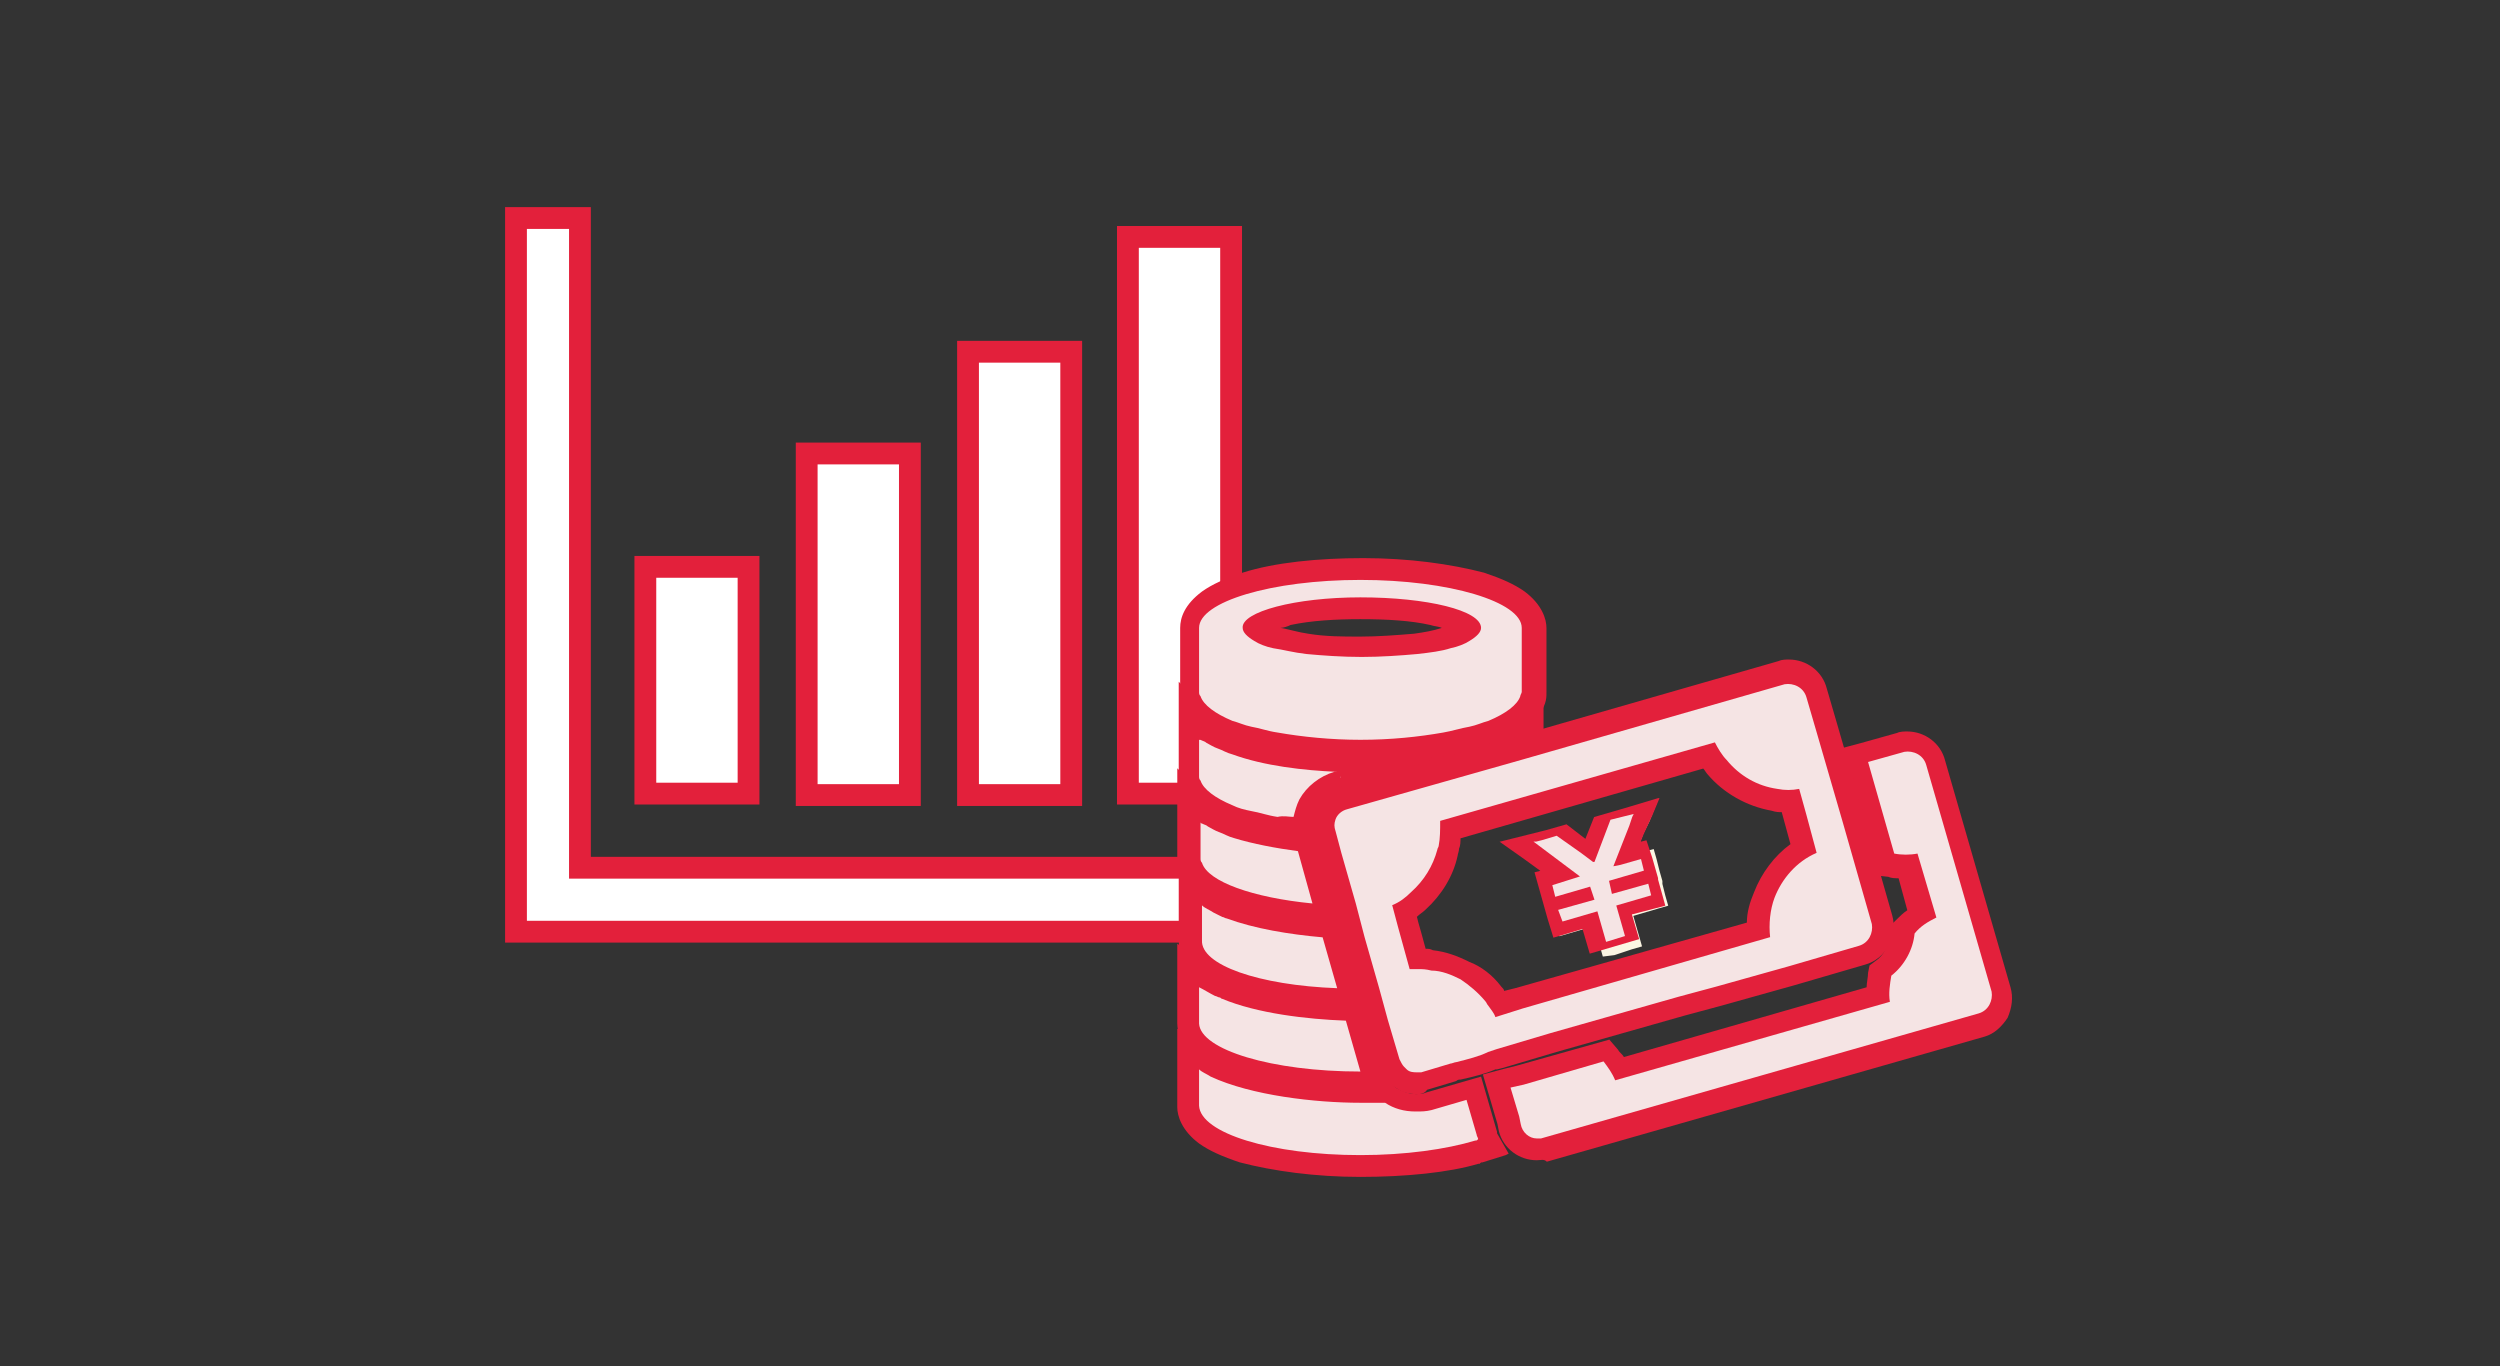
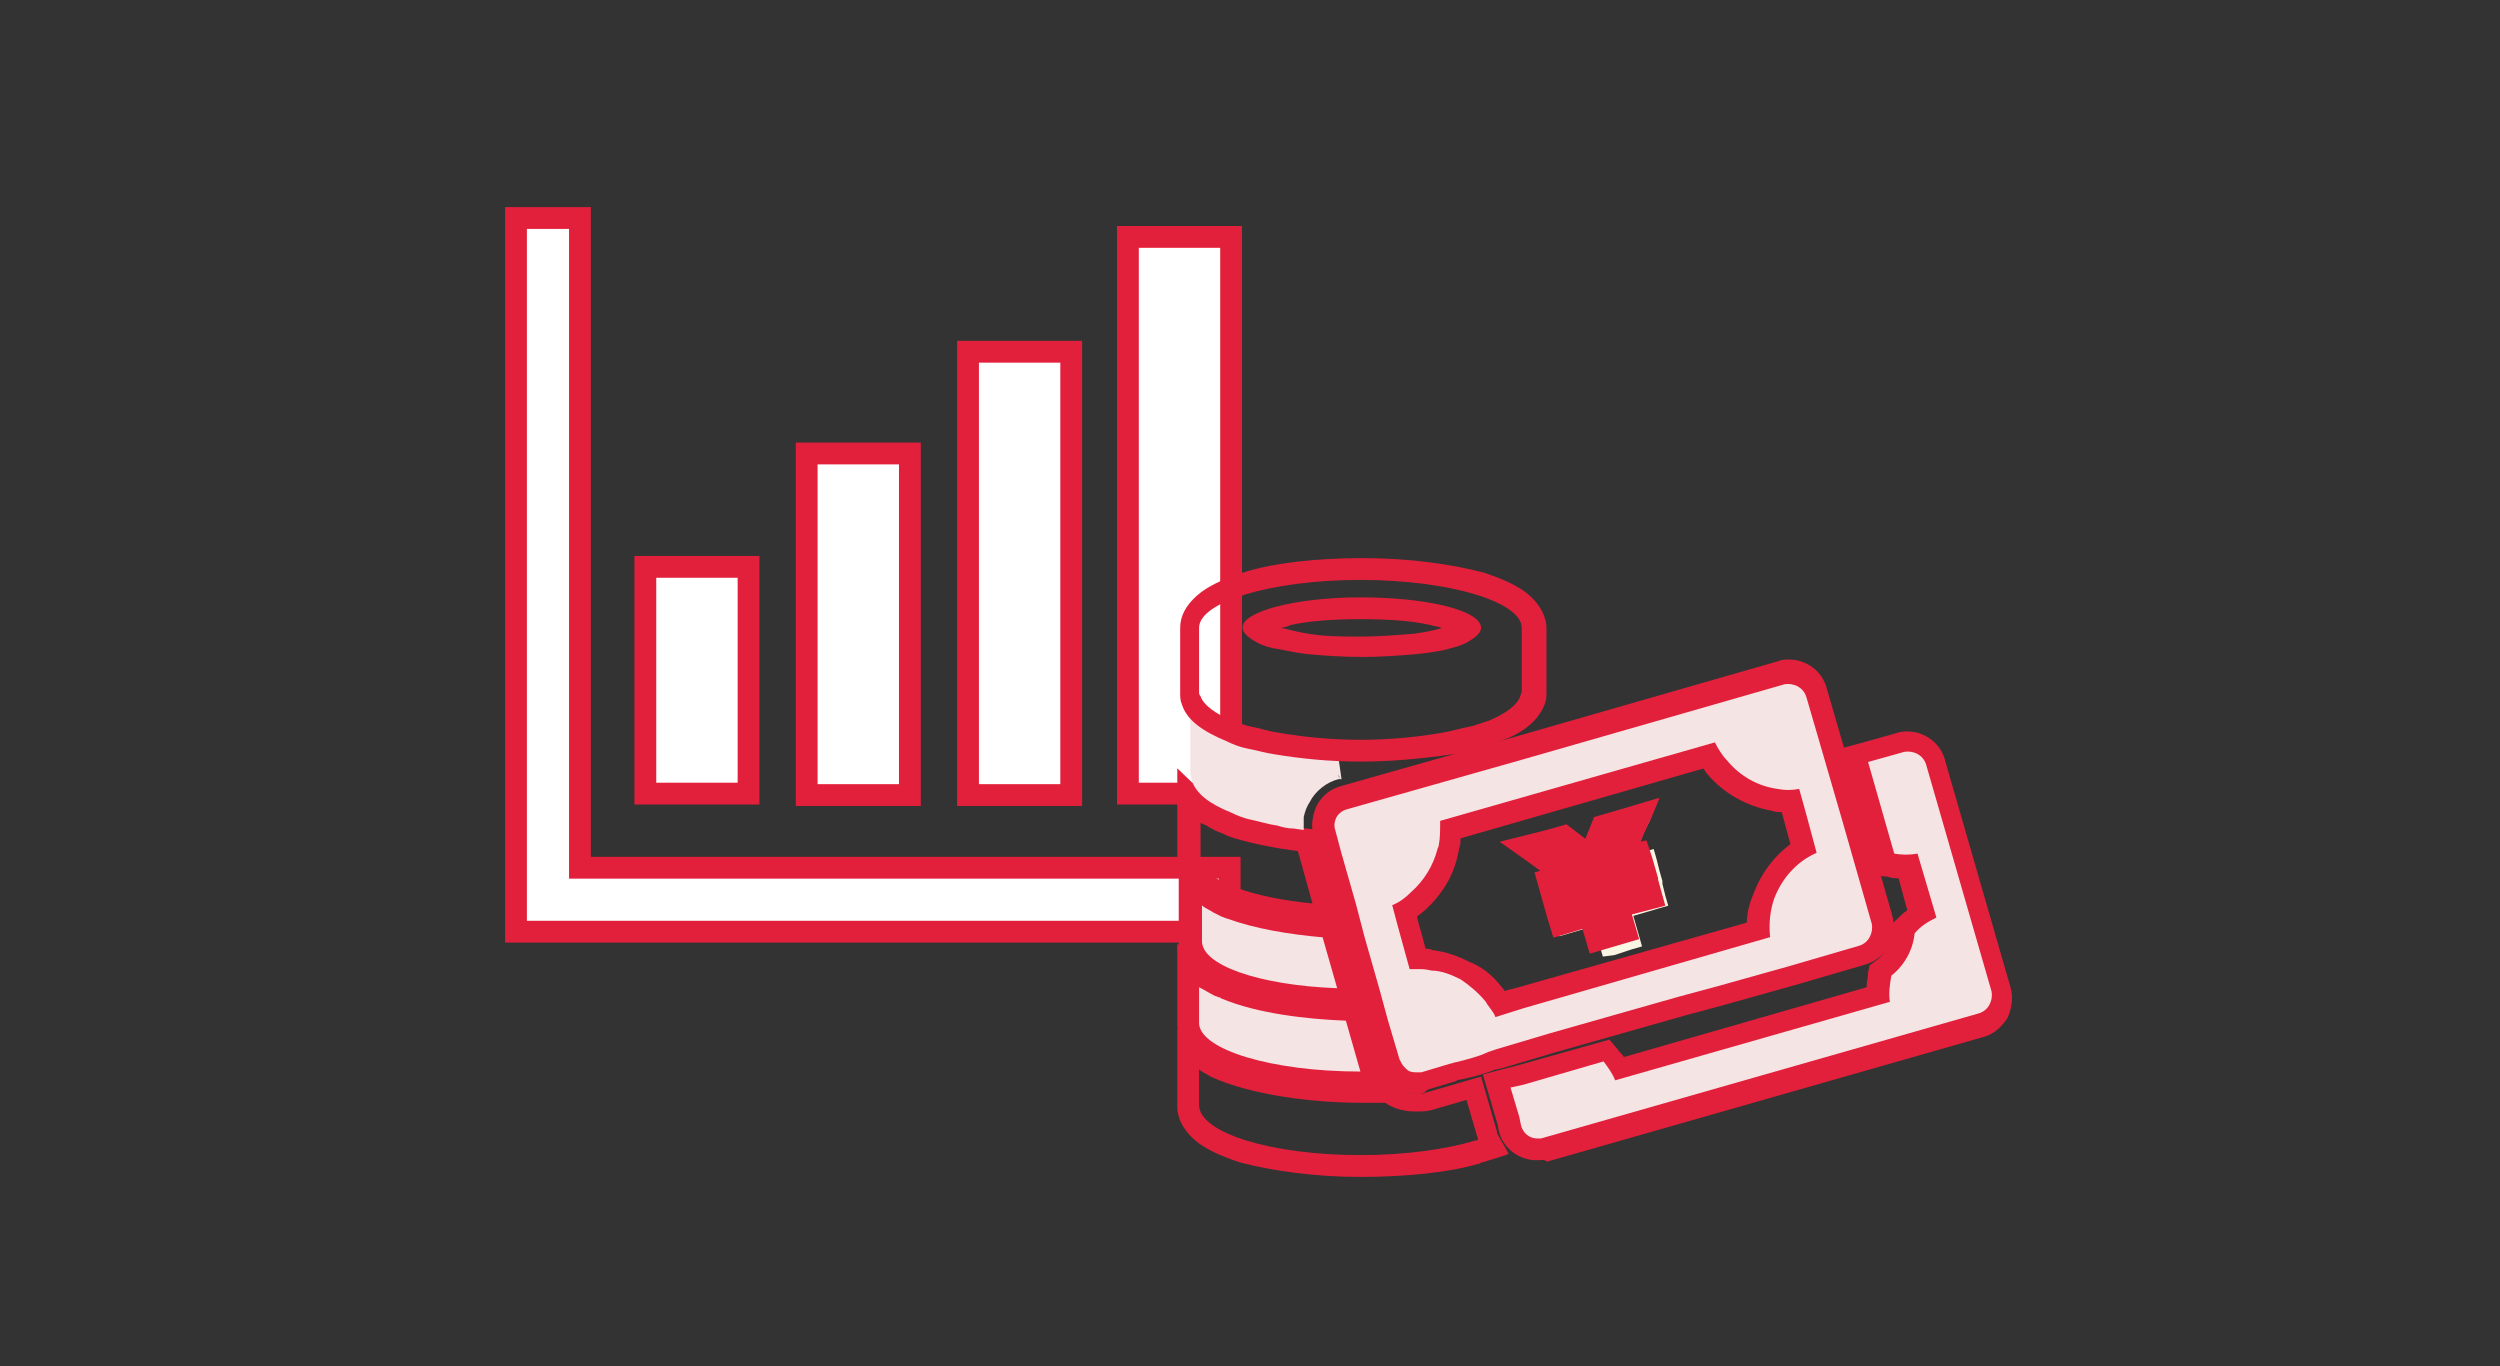
<svg xmlns="http://www.w3.org/2000/svg" version="1.1" id="レイヤー_1" x="0px" y="0px" viewBox="0 0 172 94" style="enable-background:new 0 0 172 94;" xml:space="preserve">
  <rect x="0" y="0" width="172" height="94" fill="#333333" stroke="none" />
  <style type="text/css">
	.st0{fill:none;}
	.st1{fill:#FFFFFF;stroke:#E3203B;stroke-width:1.5;}
	.st2{fill:#FBF6E3;}
	.st3{fill:#E3203B;}
	.st4{fill:#F5E4E4;}
</style>
  <g>
    <g>
      <rect x="1049.5" y="-294" class="st0" width="172" height="94" />
      <g id="マスクグループ_4535" transform="translate(1049 -294)">
        <g id="グループ_4545" transform="translate(-1333 -64)">
          <g id="グループ_4528" transform="translate(-26.445 -3.28)">
            <g id="グループ_3000" transform="translate(345.445 376.28)">
              <rect id="長方形_948" x="9.4" y="24" class="st1" width="7.1" height="15.6" />
              <rect id="長方形_949" x="20.5" y="16.2" class="st1" width="7.1" height="23.5" />
              <rect id="長方形_950" x="31.6" y="9.2" class="st1" width="7.1" height="30.5" />
              <rect id="長方形_951" x="42.6" y="1.3" class="st1" width="7.1" height="38.3" />
              <path id="パス_3551" class="st1" d="M4.9,0H0.5v49.1h49.1v-4.4H4.9V0z" />
            </g>
            <g id="グループ_3001" transform="translate(392.502 401.07)">
              <g id="パス_3552" transform="translate(533.817 76.622)">
                <path class="st2" d="M-505.6-50.6l-0.2-0.7l-0.4-1.4l-1.7,0.5l-0.7,0.2l-0.2-0.7l0,0l0,0l0,0l-0.2-0.8l-0.2-0.7l0,0v-0.2l0,0         l0,0l0,0l-0.2-0.8l-0.2-0.7l0.7-0.2l0,0l0,0l0.5-0.1l-0.1-0.1l-1.9-1.4l-0.6-0.4l-0.7-0.5l1.6-0.4h0.1l0.4-0.1l1-0.3l0.4-0.1         l0.3,0.2l1.6,1.2l0.1,0.1l0.1-0.1l0.7-1.9l0.1-0.3l0.4-0.1l1.6-0.5l0.6-0.2l0.9-0.3l0,0l0,0l0,0l-0.6,1.5l-0.1,0.2l-0.3,0.6         l-0.5,1.3v0.1l0.5-0.1l0.7-0.2l0.2,0.7l0,0l0,0l0.2,0.8l0.2,0.7l0,0v0.2l0,0l0,0l0,0l0.2,0.8l0.2,0.7l-0.7,0.2l-1.7,0.5         l0.4,1.4l0.2,0.7l-0.7,0.2l-1.2,0.4L-505.6-50.6z" />
                <path class="st3" d="M-501.3-54.1l-0.5-1.8l0,0V-56l-0.4-1.4l-0.4-1.2l-0.4,0.1l0.2-0.5l0.6-1.3l0.5-1.2l0,0l0,0h-0.1l0,0         l-2,0.6l-2.4,0.7l-0.6,1.5l-1.3-1l-1.4,0.4l-0.4,0.1l-2.8,0.7l1.7,1.2l1.1,0.8l-0.4,0.1l0.9,3.2l0.4,1.3l2-0.6l0.5,1.7l3.4-1         l-0.5-1.7L-501.3-54.1z" />
              </g>
              <g id="パス_3553" transform="translate(728.74 24.898)">
                <path class="st4" d="M-717.8,4.1h-1c-2.7-0.1-5.1-0.5-6.9-1.2c-1.5-0.5-3.2-1.4-3.2-2.9v-2.5V-4l0.1,0.1l1.1,0.8         c0.2,0.1,0.5,0.3,0.8,0.5c0.2,0.1,0.4,0.2,0.6,0.3c0,0,0.1,0,0.1,0.1c0,0,0.1,0,0.1,0.1c1.6,0.6,3.9,1.1,6.4,1.3h0.5l0.1,0.5         l1,3.5L-717.8,4.1z" />
                <path class="st3" d="M-718.8,3.3l-1-3.5c-2.3-0.2-4.7-0.6-6.6-1.3c-0.1,0-0.2-0.1-0.3-0.1c-0.2-0.1-0.4-0.2-0.6-0.3         c-0.3-0.2-0.6-0.3-0.8-0.5l0,0l0,0V0C-728.2,1.7-724.2,3.1-718.8,3.3 M-716.8,4.9l-2.1-0.1c-2.7-0.1-5.3-0.6-7.1-1.2         c-1-0.4-1.8-0.8-2.4-1.2c-1.1-0.8-1.3-1.8-1.3-2.4v-5.4l1.3,1l1.1,0.8c0.2,0.1,0.4,0.3,0.7,0.4c0.1,0.1,0.3,0.2,0.5,0.2l0,0         c0,0,0.1,0,0.1,0.1h0.1c1.5,0.6,3.7,1,6.2,1.2l1,0.1L-716.8,4.9z" />
              </g>
              <g id="パス_3554" transform="translate(728.739 -23.268)">
                <path class="st4" d="M-715.9,58h-1.2c-3,0-5.9-0.4-8-1c-1.7-0.5-3.8-1.5-3.8-3.1v-2.5v-1.5l0.9,0.7l0.3,0.2         c0.3,0.2,0.6,0.4,1,0.5c0.1,0,0.2,0.1,0.3,0.1s0.1,0,0.2,0.1c2.8,1.1,6.7,1.4,8.2,1.4h0.5l0.2,0.5l1,3.4L-715.9,58z" />
                <path class="st3" d="M-717.2,57.2L-717.2,57.2l-1-3.5c-2.7-0.1-6.1-0.5-8.5-1.5c-0.1,0-0.1-0.1-0.2-0.1         c-0.1,0-0.2-0.1-0.3-0.1c-0.4-0.2-0.7-0.4-1.1-0.6l0,0l0,0v2.5C-728.2,55.7-723.3,57.2-717.2,57.2 M-714.7,58.7h-2.5         c-3.1,0-6-0.4-8.3-1c-1.2-0.4-2.1-0.8-2.8-1.3c-1.2-0.9-1.5-1.9-1.5-2.5v-5.5l2.1,1.5l0.3,0.2c0.2,0.2,0.5,0.3,0.8,0.5         c0.1,0,0.2,0.1,0.3,0.1l0,0c0.1,0,0.1,0,0.2,0.1c1.9,0.8,4.8,1.3,8,1.4h1.1l1.3,4.4L-714.7,58.7z" />
              </g>
              <g id="パス_3555" transform="translate(728.739 -71.519)">
-                 <path class="st4" d="M-717.2,112c-3,0-5.9-0.4-8-1c-1.7-0.5-3.8-1.5-3.8-3.1v-2.5V104l0.6,0.4l0.6,0.4         c0.2,0.1,0.4,0.3,0.7,0.4c1.7,0.9,5.1,1.8,9.9,1.8c0.6,0,1.2,0,1.7,0h0.2l0.2,0.1c0.5,0.3,1.1,0.5,1.7,0.5         c0.3,0,0.6,0,0.9-0.1l2.4-0.7l0.7-0.2l0.2,0.7l0.7,2.4l0,0l0,0c0,0.1,0,0.2,0.1,0.2v0.1l0.4,0.7h-0.1l0,0l-0.6,0.2l-0.2,0.1         h-0.1c0,0,0,0-0.1,0C-711.2,111.6-714.1,112-717.2,112z" />
                <path class="st3" d="M-717.2,111.2c3.1,0,5.9-0.4,7.9-1c0.1,0,0.1,0,0.2-0.1l0,0l0,0c0-0.1-0.1-0.2-0.1-0.3l-0.7-2.4         l-2.4,0.7c-0.4,0.1-0.7,0.1-1.1,0.1c-0.8,0-1.5-0.2-2.1-0.6c-0.6,0-1.2,0-1.7,0c-3.1,0-7.5-0.5-10.3-1.8         c-0.3-0.2-0.6-0.3-0.8-0.5l0,0l0,0v2.5C-728.2,109.7-723.3,111.2-717.2,111.2 M-717.2,112.7c-3.1,0-6-0.4-8.3-1         c-1.2-0.4-2.1-0.8-2.8-1.3c-1.2-0.9-1.5-1.9-1.5-2.5v-5.4l1.8,1.3l0.6,0.4c0.2,0.1,0.4,0.2,0.6,0.4c2.4,1.2,6.7,1.7,9.6,1.7         c0.6,0,1.1,0,1.6,0h0.5l0.4,0.3c0.4,0.2,0.8,0.4,1.3,0.4c0.2,0,0.5,0,0.7-0.1l3.8-1.1l1.1,3.8v0.1l0,0l0.8,1.4l-0.2,0.1l0,0         l-1.6,0.5c-0.1,0-0.1,0-0.2,0.1c0,0,0,0-0.1,0C-711.1,112.4-714.1,112.7-717.2,112.7z" />
              </g>
              <g id="パス_3556" transform="translate(728.74 73.069)">
-                 <path class="st4" d="M-719.5-49.9l-1.1-0.1c-2.1-0.2-4-0.6-5.4-1.1c-1.6-0.6-2.6-1.4-2.9-2.2c0-0.1-0.1-0.3-0.1-0.6v-2.5         v-1.5l0,0v-0.3l1.3,1.2l0,0c0.1,0.1,0.2,0.1,0.3,0.2c0.3,0.1,0.5,0.3,0.8,0.4c0.3,0.1,0.7,0.3,1,0.4c1.1,0.4,2.6,0.7,4.2,0.9         l0.5,0.1l0.1,0.5l1,3.6L-719.5-49.9z" />
                <path class="st3" d="M-720.5-50.7l-1-3.6c-1.5-0.2-3.1-0.5-4.4-0.9c-0.4-0.1-0.7-0.3-1-0.4c-0.3-0.1-0.6-0.3-0.8-0.4         c-0.1-0.1-0.2-0.1-0.4-0.2c0,0-0.1,0-0.1-0.1l0,0l0,0v2.5c0,0.1,0,0.2,0.1,0.3C-727.7-52.2-724.6-51.1-720.5-50.7 M-718.5-49         l-2.2-0.2c-2.2-0.2-4.1-0.6-5.6-1.2c-1.9-0.7-3-1.6-3.4-2.7l0,0c-0.1-0.2-0.1-0.5-0.1-0.8v-5.4l0,0V-60l2.5,2.4         c0.1,0,0.1,0.1,0.2,0.1c0.2,0.1,0.5,0.2,0.7,0.3l0,0c0.3,0.1,0.6,0.3,0.9,0.4c1.1,0.4,2.5,0.7,4.1,0.9l1,0.1L-718.5-49z" />
              </g>
              <g id="パス_3557" transform="translate(728.739 121.313)">
                <path class="st4" d="M-721.1-104l-0.7-0.1c-0.4,0-0.8-0.1-1.1-0.2c-0.7-0.1-1.3-0.3-1.8-0.4s-1-0.3-1.4-0.5         c-1.5-0.6-2.4-1.3-2.7-2.2c0-0.1-0.1-0.3-0.1-0.6v-2.5v-1.6l0,0v-0.3l1.3,1.3c0.1,0.1,0.2,0.1,0.3,0.2l0,0l0,0         c0.2,0.1,0.4,0.2,0.6,0.3l0,0l0.1,0.1c0.3,0.1,0.6,0.3,0.9,0.4c2.5,0.8,5.5,1.1,7,1.1l0,0l0,0v0.1l0.2,1.4h-0.1l-0.1-0.3v0.1         l0.1,0.2h-0.1l0,0l0,0l0,0c-0.8,0.2-1.6,0.8-2,1.6c-0.2,0.3-0.3,0.6-0.4,1V-104z" />
-                 <path class="st3" d="M-721.8-104.9c0.1-0.4,0.2-0.8,0.4-1.2c0.5-0.9,1.4-1.6,2.4-1.9h0.1h0.1h-0.1h0.1         c-2.3-0.1-5-0.4-7.2-1.2c-0.4-0.1-0.7-0.3-1-0.4l0,0c-0.3-0.1-0.6-0.3-0.8-0.4c-0.1-0.1-0.2-0.1-0.4-0.2c0,0,0,0-0.1,0l0,0         l0,0v2.5c0,0.1,0,0.2,0.1,0.3c0.2,0.6,1,1.2,2.2,1.7c0.4,0.2,0.8,0.3,1.3,0.4c0.6,0.1,1.1,0.3,1.8,0.4         C-722.5-105-722.1-104.9-721.8-104.9 M-720.5-103.2l-1.4-0.2c-0.4,0-0.8-0.1-1.2-0.2l0,0c-0.7-0.1-1.3-0.3-1.9-0.4         c-0.6-0.2-1.1-0.3-1.5-0.5c-1.7-0.7-2.7-1.5-3.1-2.6c-0.1-0.2-0.1-0.5-0.1-0.8v-5.7l0,0v-0.6l2.5,2.6c0.1,0,0.1,0.1,0.2,0.1         l0,0c0.1,0.1,0.3,0.2,0.5,0.3l0.2,0.1c0.3,0.1,0.6,0.2,0.9,0.3c2.4,0.8,5.3,1,6.8,1.1l0,0l0,0l14-4.8v4.6l-13.8,3.1l-0.2-0.9         v0.1l14-3.4l-13.8,4.2c-0.7,0.2-1.2,0.6-1.5,1.2l0,0c-0.1,0.2-0.2,0.5-0.3,0.7L-720.5-103.2z" />
              </g>
              <g id="パス_3558" transform="translate(728.739 213.108)">
-                 <path class="st4" d="M-717.2-201.3c-2,0-4-0.2-5.8-0.5l0,0l0,0c-0.7-0.1-1.3-0.3-1.8-0.4c-0.5-0.1-0.9-0.3-1.4-0.5l0,0l0,0         c-1.5-0.6-2.4-1.3-2.7-2.2l0,0l0,0c0-0.2-0.1-0.3-0.1-0.6v-4.4c0-1.6,2.1-2.6,3.8-3.1c2.2-0.7,5-1,8-1l0,0c3,0,5.9,0.4,8,1         c1.7,0.5,3.8,1.5,3.8,3.1v4.4c0,0.2,0,0.4-0.1,0.6l0,0l0,0c-0.3,0.9-1.2,1.6-2.7,2.2l0,0l0,0c-0.5,0.2-0.9,0.3-1.4,0.5         c-0.6,0.1-1.2,0.3-1.8,0.4l0,0l0,0C-713.1-201.5-715.1-201.3-717.2-201.3z M-724.6-209.7c0.1,0.1,0.2,0.1,0.4,0.2         c0.3,0.2,0.7,0.3,1.2,0.4c0.7,0.2,1.4,0.3,2.2,0.4c1.2,0.2,2.5,0.2,3.7,0.2c1.3,0,2.5-0.1,3.7-0.2c0.8-0.1,1.5-0.2,2.2-0.4         c0.5-0.1,0.9-0.3,1.2-0.4l0,0l0,0c0.2-0.1,0.3-0.2,0.4-0.2c-0.2-0.2-0.8-0.5-2.2-0.8c-1.5-0.3-3.3-0.5-5.3-0.5         s-3.8,0.2-5.3,0.5C-723.8-210.2-724.4-209.9-724.6-209.7z" />
                <path class="st3" d="M-717.2-202c2.1,0,4-0.2,5.7-0.5c0.6-0.1,1.2-0.3,1.8-0.4c0.5-0.1,0.9-0.3,1.3-0.4         c1.2-0.5,2-1.1,2.2-1.7c0-0.1,0.1-0.2,0.1-0.3v-4.4c0-1.8-5-3.3-11.1-3.3s-11.1,1.5-11.1,3.3v4.4c0,0.1,0,0.2,0.1,0.3         c0.2,0.6,1,1.2,2.2,1.7c0.4,0.1,0.8,0.3,1.3,0.4c0.6,0.1,1.1,0.3,1.8,0.4C-721.2-202.2-719.2-202-717.2-202 M-717.2-211.8         c4.6,0,8.3,0.9,8.3,2.1c0,0.3-0.3,0.6-0.8,0.9c-0.3,0.2-0.8,0.4-1.3,0.5c-0.6,0.2-1.4,0.3-2.3,0.4c-1.1,0.1-2.5,0.2-3.8,0.2         c-1.4,0-2.7-0.1-3.8-0.2c-0.9-0.1-1.6-0.3-2.3-0.4c-0.5-0.1-1-0.3-1.3-0.5c-0.5-0.3-0.8-0.6-0.8-0.9         C-725.4-210.8-721.7-211.8-717.2-211.8 M-717.2-200.5c-2.1,0-4.1-0.2-5.9-0.5l0,0c-0.7-0.1-1.3-0.3-1.9-0.4         c-0.5-0.1-1-0.3-1.4-0.5l0,0c-1.7-0.7-2.8-1.5-3.1-2.6l0,0c-0.1-0.2-0.1-0.5-0.1-0.8v-4.4c0-0.7,0.3-1.6,1.5-2.5         c0.7-0.5,1.6-0.9,2.8-1.3c2.2-0.7,5.2-1,8.3-1s6,0.4,8.3,1c1.2,0.4,2.1,0.8,2.8,1.3c1.2,0.9,1.5,1.9,1.5,2.5v4.4         c0,0.3,0,0.5-0.1,0.8l0,0c-0.4,1.1-1.4,2-3.1,2.6l0,0c-0.5,0.2-1,0.3-1.4,0.5c-0.6,0.2-1.2,0.3-1.9,0.4l0,0         C-713-200.7-715.1-200.5-717.2-200.5z M-722.7-209.7c0.6,0.1,1.2,0.3,1.9,0.4c1.2,0.2,2.4,0.2,3.6,0.2c1.2,0,2.5-0.1,3.7-0.2         c0.7-0.1,1.3-0.2,1.9-0.4c-0.2-0.1-0.5-0.1-0.8-0.2c-1.3-0.3-3-0.4-4.8-0.4c-1.7,0-3.4,0.1-4.8,0.4         C-722.2-209.8-722.5-209.7-722.7-209.7z" />
              </g>
              <g id="パス_3559" transform="translate(550.166 114.035)">
                <path class="st4" d="M-526.5-74.8c-0.9,0-1.7-0.6-1.9-1.4l-0.1-0.5l0,0l0,0l-0.6-2l-0.2-0.7l0.7-0.2l0,0l0,0l0,0l0,0l0.8-0.2         l5.5-1.6l0.5-0.1l0.3,0.4c0.2,0.3,0.4,0.6,0.6,0.9l17.8-5.1c0-0.5,0-1,0.1-1.4l0.1-0.3l0.2-0.2c0.7-0.6,1.2-1.4,1.3-2.4v-0.3         l0.2-0.2c0.4-0.4,0.8-0.7,1.2-0.9l-0.9-3.3c-0.1,0-0.1,0-0.2,0c-0.3,0-0.7,0-1-0.1l-0.5-0.1l-0.1-0.5l-1.8-6.3l-0.2-0.7         l0.7-0.2l0,0l0,0l0,0l2.5-0.7c0.2-0.1,0.4-0.1,0.5-0.1c0.9,0,1.7,0.6,1.9,1.5l4.5,15.6c0.1,0.5,0.1,1-0.2,1.5         c-0.3,0.5-0.7,0.8-1.2,0.9l-30.1,8.6C-526.1-74.8-526.3-74.8-526.5-74.8z" />
                <path class="st3" d="M-526.5-75.5c0.1,0,0.2,0,0.3,0l30.1-8.6c0.7-0.2,1-0.9,0.9-1.5l-4.5-15.6c-0.2-0.7-0.9-1-1.5-0.9         l-2.5,0.7l1.8,6.3c0.5,0.1,1.1,0.1,1.6,0l1.3,4.4c-0.6,0.3-1.1,0.6-1.5,1.1c-0.1,1.1-0.7,2.2-1.6,2.9         c-0.1,0.6-0.2,1.2-0.1,1.8l-18.9,5.4c-0.2-0.5-0.5-0.9-0.8-1.3l-5.5,1.6l-0.9,0.2l0.6,2l0.1,0.5         C-527.5-75.9-527-75.5-526.5-75.5 M-526.5-74L-526.5-74c-1.2,0-2.3-0.8-2.6-2l-0.1-0.5l-1-3.4l1.5-0.4l0.8-0.2l6.4-1.8         l0.6,0.7c0.1,0.2,0.3,0.3,0.4,0.5l16.7-4.8c0-0.3,0.1-0.7,0.1-1l0.1-0.5l0.4-0.3c0.6-0.4,0.9-1.1,1-1.8v-0.6l0.4-0.4         c0.3-0.3,0.5-0.5,0.8-0.7l-0.6-2.2c-0.2,0-0.5,0-0.7-0.1l-0.9-0.1l-2.5-8.7l1.5-0.4l2.5-0.7c0.2-0.1,0.5-0.1,0.7-0.1         c1.2,0,2.3,0.8,2.6,2l4.5,15.6c0.2,0.7,0.1,1.4-0.2,2.1c-0.4,0.6-0.9,1.1-1.6,1.3l-30.1,8.6C-526-74.1-526.2-74-526.5-74z" />
              </g>
              <g id="パス_3560" transform="translate(651.427 151.786)">
                <path class="st4" d="M-636-117L-636-117c-0.4,0-0.7-0.1-1.1-0.3l0,0l0,0c-0.1-0.1-0.2-0.2-0.3-0.2l0,0l0,0l0,0         c-0.2-0.3-0.4-0.5-0.5-0.8l-0.8-2.7l-0.6-2.2l-1-3.5l-0.6-2.3l-1-3.5l-0.4-1.5l0,0l0,0c-0.1-0.4-0.1-0.9,0.1-1.3         c0.2-0.6,0.7-1,1.3-1.2l12-3.4l18.1-5.2c0.2-0.1,0.4-0.1,0.5-0.1c0.9,0,1.7,0.6,1.9,1.5l0.7,2.4l0.8,2.7l1,3.5l2,7         c0.3,1-0.3,2.2-1.4,2.5l0,0l0,0l-4.8,1.4l-2.5,0.7l-2.5,0.7l-2.6,0.7l-8.8,2.5l-3.7,1.1l-0.5,0.1l0,0h-0.1l0,0         c-0.7,0.3-1.5,0.5-2.3,0.7c-0.1,0-0.2,0.1-0.3,0.1l0,0l0,0l-2,0.6l0,0l0,0C-635.6-117-635.8-117-636-117z M-630.6-122.9         c0.1,0.1,0.1,0.2,0.2,0.3l1.3-0.4l0,0l0,0l0,0l9.5-2.7l4.1-1.2l2.2-0.6l0.5-0.1c0-0.8,0.1-1.6,0.4-2.4         c0.5-1.4,1.5-2.5,2.7-3.2l-0.6-2l-0.4-1.2h-0.1c-0.3,0-0.7,0-1-0.1c-1.5-0.2-2.9-1-3.9-2.2c-0.2-0.3-0.4-0.5-0.6-0.8         l-17.8,5.1c0,0.4,0,0.8-0.1,1.2c0,0.2-0.1,0.3-0.1,0.4c-0.3,1.3-1,2.4-2,3.3c-0.3,0.3-0.6,0.5-0.9,0.7l0.2,0.9l0.2,0.7         l0.5,1.6c0,0,0,0,0.1,0c0.3,0,0.6,0,0.9,0.1c0.8,0.1,1.5,0.3,2.3,0.7c0.8,0.4,1.4,1,1.9,1.6         C-630.7-123.1-630.6-123-630.6-122.9z" />
                <path class="st3" d="M-636-117.8c0.1,0,0.2,0,0.3,0l2-0.6c0.1,0,0.3-0.1,0.4-0.1c0.8-0.2,1.6-0.4,2.2-0.7l0,0l0,0l0.6-0.2         l3.7-1.1l8.8-2.5l2.6-0.7l2.5-0.7l2.5-0.7l4.8-1.4c0.7-0.2,1-0.9,0.9-1.5l-2-7l-1.8-6.2l-0.7-2.4c-0.2-0.7-0.9-1-1.5-0.9         l-18.1,5.2l-12,3.4c-0.4,0.1-0.7,0.4-0.8,0.7s-0.1,0.5,0,0.8l0.4,1.5l1,3.5l0.6,2.3l1,3.5l0.6,2.2l0.8,2.7         c0.1,0.2,0.2,0.4,0.3,0.5s0.1,0.1,0.2,0.2C-636.5-117.8-636.2-117.8-636-117.8 M-635.9-124.9c-0.2,0-0.4,0-0.6,0l-0.8-2.9         l-0.4-1.5l0,0c0.5-0.2,0.9-0.5,1.3-0.9c0.9-0.8,1.5-1.8,1.8-2.9c0-0.1,0.1-0.2,0.1-0.3c0.1-0.5,0.1-1.1,0.1-1.7l18.9-5.4         c0.2,0.4,0.5,0.9,0.8,1.2c0.9,1.1,2.1,1.8,3.5,2c0.5,0.1,1,0.1,1.5,0l0.5,1.8l0.7,2.6c-1.4,0.6-2.4,1.8-2.9,3.1         c-0.3,0.8-0.4,1.8-0.3,2.7l-17,4.9l-1.9,0.6c-0.1-0.3-0.3-0.5-0.5-0.8c-0.1-0.1-0.1-0.2-0.2-0.3c-0.5-0.6-1.1-1.1-1.7-1.5         c-0.6-0.3-1.3-0.6-2-0.6C-635.4-124.9-635.6-124.9-635.9-124.9 M-636-116.3L-636-116.3c-0.5,0-1-0.1-1.4-0.4l0,0         c-0.2-0.1-0.3-0.2-0.4-0.3l-0.1-0.1l-0.1-0.1c-0.3-0.3-0.5-0.7-0.7-1.2l-0.8-2.7l-0.6-2.2l-1-3.5l-0.6-2.3l-1.4-5         c-0.2-0.6-0.1-1.2,0.1-1.8c0.3-0.8,1-1.4,1.8-1.6l0,0l12-3.4l18.1-5.2c0.2-0.1,0.5-0.1,0.7-0.1c1.2,0,2.3,0.8,2.6,2l0.7,2.4         l1.8,6.2l2,7c0.4,1.4-0.4,3-1.9,3.4l0,0l-4.8,1.4l-2.5,0.7l-2.5,0.7l-2.6,0.7l-8.8,2.5l-3.7,1.1l-0.4,0.1h-0.1         c-0.7,0.3-1.5,0.5-2.4,0.7c-0.1,0-0.2,0-0.3,0.1l-2,0.6C-635.5-116.3-635.8-116.3-636-116.3z M-630.2-123.7         c0.1,0.1,0.2,0.2,0.2,0.3l0.8-0.2l15.9-4.5c0-0.7,0.2-1.4,0.5-2.1c0.5-1.3,1.4-2.5,2.5-3.3l-0.6-2.2c-0.2,0-0.4,0-0.7-0.1         c-1.7-0.3-3.3-1.2-4.4-2.5c-0.1-0.1-0.2-0.3-0.3-0.4l-16.7,4.8c0,0.2,0,0.5-0.1,0.7c0,0.2-0.1,0.4-0.1,0.5         c-0.3,1.4-1.1,2.7-2.2,3.7c-0.2,0.2-0.4,0.3-0.6,0.5l0.1,0.4l0.2,0.7l0.3,1.1c0.2,0,0.3,0,0.5,0.1c0.9,0.1,1.7,0.4,2.5,0.8         C-631.6-125.1-630.8-124.5-630.2-123.7z" />
              </g>
            </g>
          </g>
        </g>
      </g>
    </g>
  </g>
  <g>
-     <polygon class="st4" points="110.5,64.8 109.9,62.7 107.5,63.4 107.2,62.6 109.7,61.9 109.4,61 107,61.7 106.8,60.9 108.7,60.3    108.7,60.3 105.5,57.9 105.5,57.9 105.5,57.9 105.5,57.9 105.5,57.9 105.7,57.9 106.1,57.8 107.1,57.5 108.8,58.7 109.6,59.3    109.7,59.3 110.8,56.4 112.4,56 112.4,56 112.4,56 112.4,56 112.4,56 112.3,56.2 112.1,56.8 111,59.6 111.5,59.5 112.9,59.1    113.1,59.9 110.7,60.6 110.9,61.5 113.4,60.8 113.6,61.6 111.2,62.3 111.8,64.4  " />
-   </g>
+     </g>
</svg>